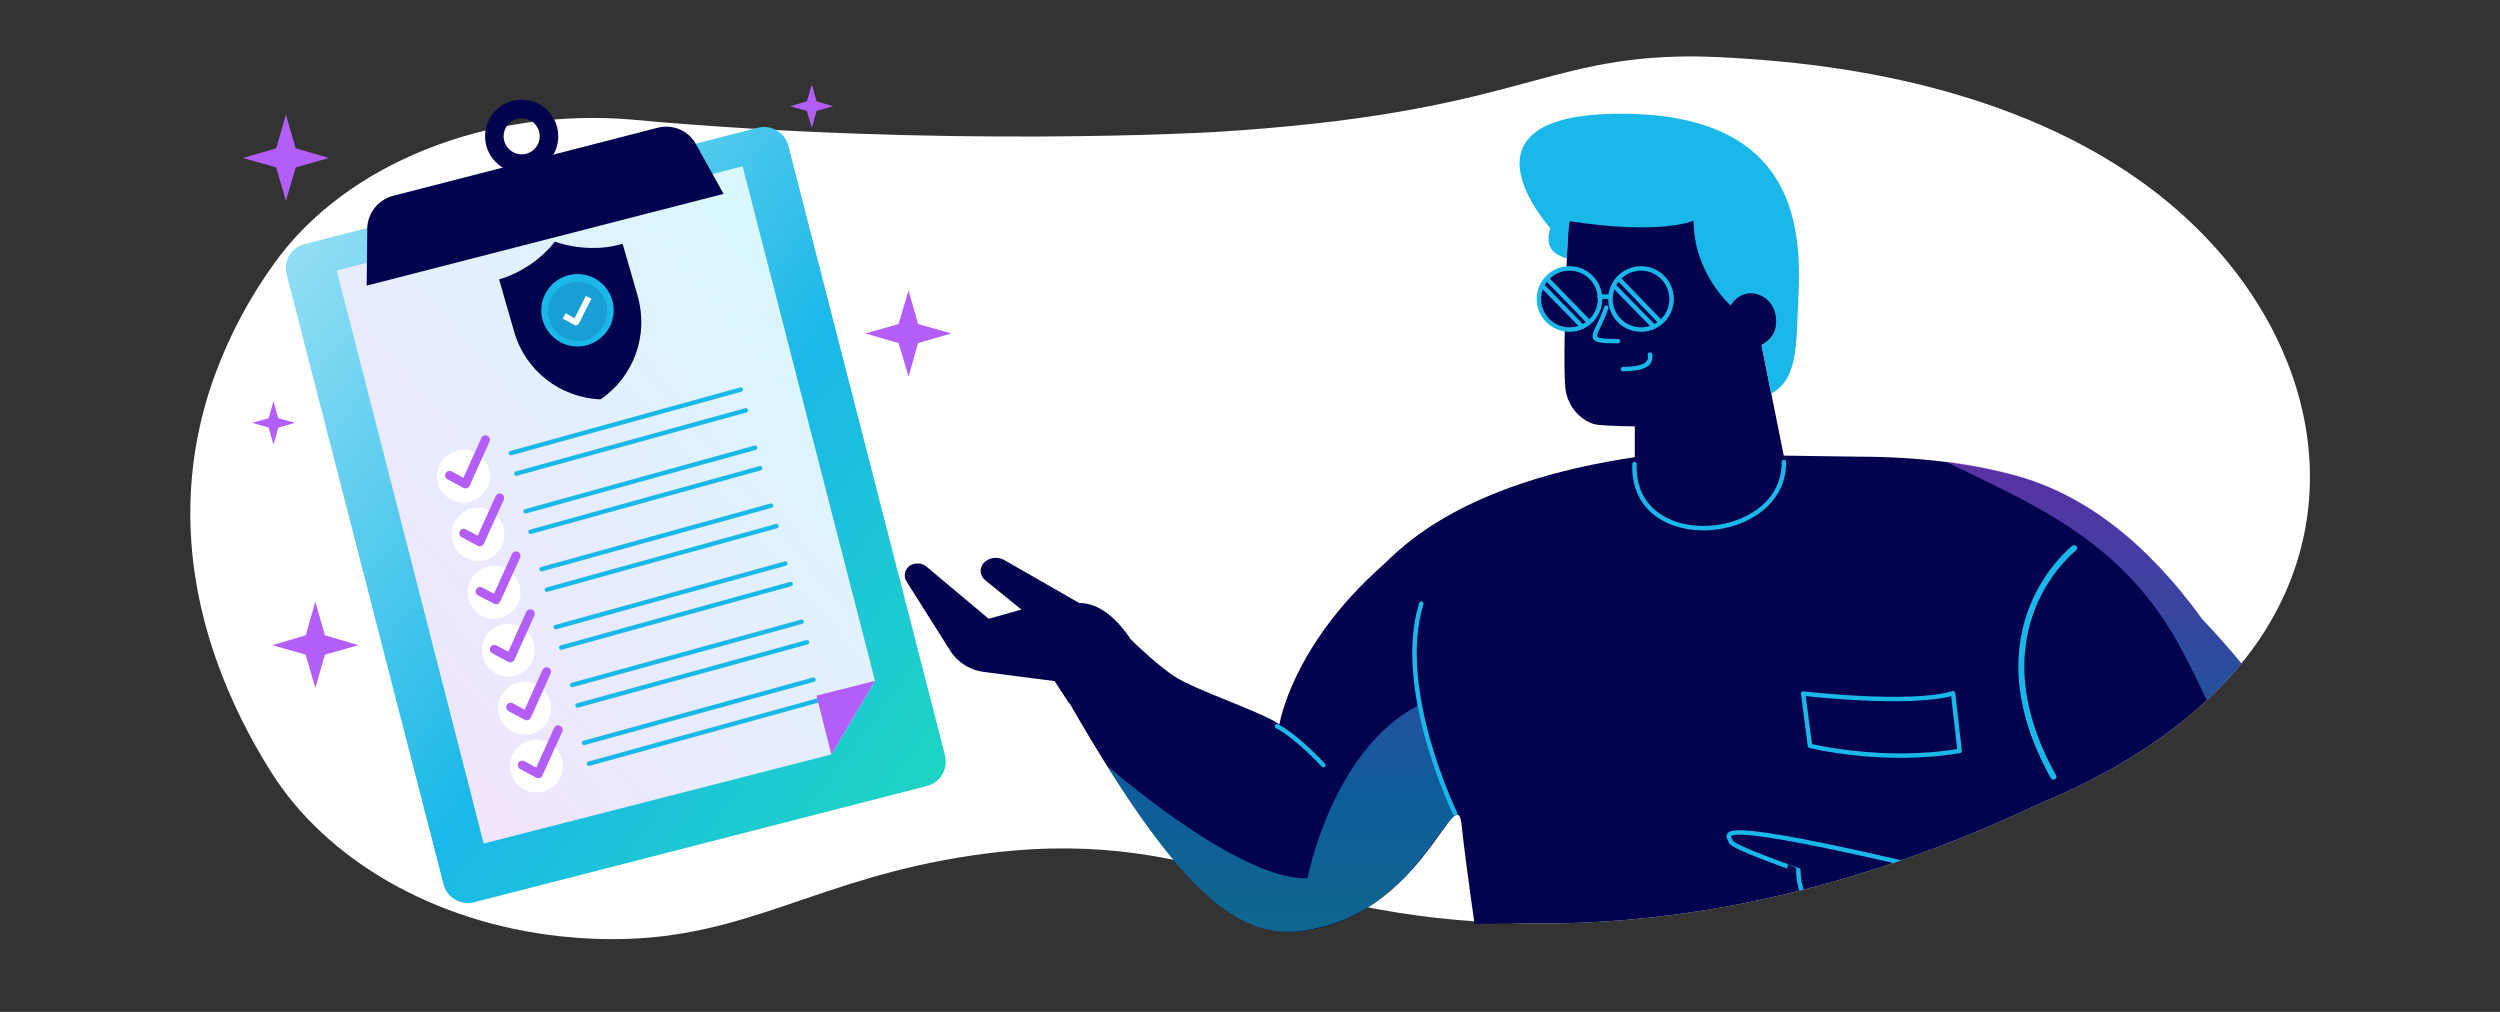
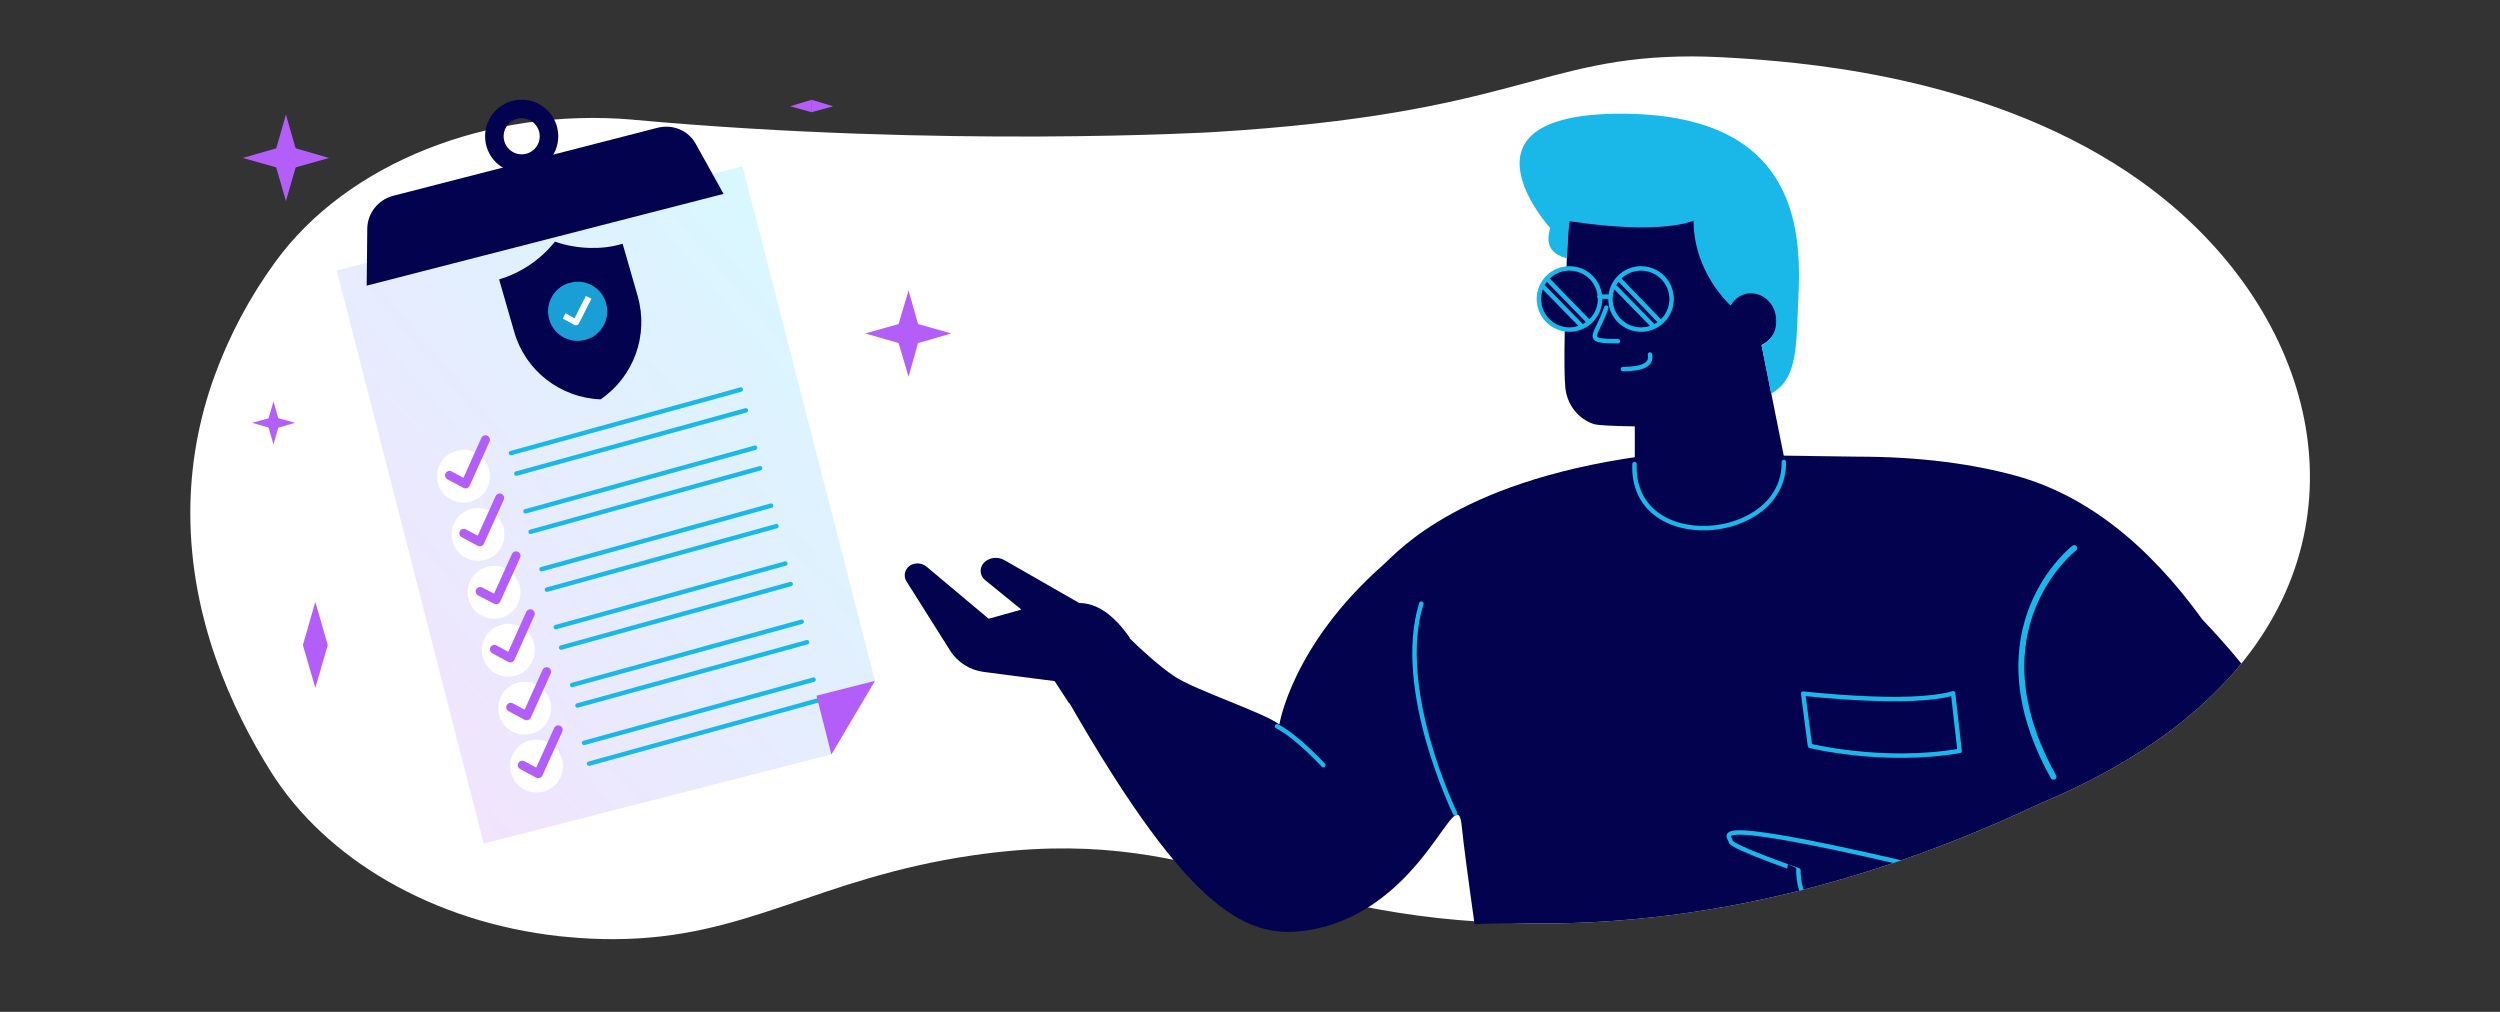
<svg xmlns="http://www.w3.org/2000/svg" xmlns:xlink="http://www.w3.org/1999/xlink" version="1.1" id="Layer_1" x="0px" y="0px" viewBox="0 0 842 340.8" style="enable-background:new 0 0 842 340.8;" xml:space="preserve">
  <rect x="0" y="0" width="842" height="340.8" fill="#333333" stroke="none" />
  <style type="text/css"> .st0{fill:#FFFFFF;} .st1{fill:#B45EF9;} .st2{fill:url(#SVGID_1_);} .st3{fill:url(#SVGID_00000101818603969863447900000005986799604292252824_);} .st4{fill:#02024E;} .st5{fill:none;stroke:#02024E;stroke-width:6.25;stroke-linejoin:round;} .st6{fill:none;stroke:#1AB8E8;stroke-width:1.5;stroke-linecap:round;stroke-miterlimit:10;} .st7{fill:none;stroke:#B45EF9;stroke-width:3;stroke-linecap:round;stroke-linejoin:round;} .st8{fill:#1AB8E8;} .st9{fill:#199FD5;} .st10{clip-path:url(#SVGID_00000170240184790212525350000017995180215444814731_);} .st11{fill-rule:evenodd;clip-rule:evenodd;fill:#02024E;} .st12{fill-rule:evenodd;clip-rule:evenodd;fill:url(#Combined-Shape-2_00000080196984020234508380000015496429716410155667_);fill-opacity:0.5;} .st13{fill:none;stroke:#1EB8E8;stroke-width:2.27;stroke-linecap:round;stroke-linejoin:round;} .st14{fill:none;stroke:#1AB8E8;stroke-width:1.5;stroke-linecap:round;stroke-linejoin:round;} .st15{fill:none;stroke:#1AB8E8;stroke-width:2;stroke-linecap:round;stroke-linejoin:round;} .st16{fill:none;stroke:#1AB8E8;stroke-width:1.5;stroke-miterlimit:2.81;} .st17{fill:#02024E;stroke:#1AB8E8;stroke-width:1.5;stroke-miterlimit:2.81;} .st18{fill-rule:evenodd;clip-rule:evenodd;fill:#1AB8E8;} </style>
  <path id="Artwork_73" class="st0" d="M589.9,19.9c19.6,1.5,82.6,6.4,131.2,41.2c55.5,39.7,75.5,106.6,36.9,158.4 c-21,28.2-53.4,43.8-70.9,51.1c-73.4,34.7-132.7,41-173.4,40.4c-86.1-1.3-109.3-34.2-186.2-22.9c-52.5,7.7-75.9,28.1-120.7,28.2 h-0.6c-4.7,0-9.5-0.2-14.7-0.7c-1.1-0.1-2.1-0.2-3.2-0.3c-42.3-4.7-78.6-25.8-97.2-55.6c-13.3-21.2-27-51.6-27-86.8v-0.3 c0-15.7,2.8-31.3,8.2-46.1c5-13.7,11.9-26.6,20.5-38.4c24.1-33.1,71.5-52,120.4-47.8l0.6,0.1h0.3c103.9,9.4,194.4,4.1,194.4,4.1 C511,38.3,518.5,19,569.9,19C576,19,582.6,19.4,589.9,19.9" />
  <path class="st1" d="M96.3,67.7l4.2-14.5h-8.4L96.3,67.7z M96.3,38.6l-4.2,14.6h8.4L96.3,38.6z" />
  <path class="st1" d="M81.8,53.2l14.5,4.1V49L81.8,53.2z M110.8,53.2L96.3,49v8.3L110.8,53.2z M306,126.9l4.1-14.6h-8.4L306,126.9z M306,97.8l-4.3,14.5h8.4L306,97.8z" />
  <path class="st1" d="M291.4,112.3l14.6,4.2v-8.3L291.4,112.3z" />
  <path class="st1" d="M320.4,112.3l-14.5-4.1v8.3L320.4,112.3z M106.2,231.7l4.2-14.5H102L106.2,231.7z" />
  <path class="st1" d="M106.2,202.7l-4.2,14.6h8.4L106.2,202.7z" />
-   <path class="st1" d="M91.7,217.3l14.5,4.1V213L91.7,217.3z M120.7,217.3l-14.5-4.3v8.4L120.7,217.3z M273.4,43l2.1-7.2h-4.2 L273.4,43z M273.4,28.5l-2.1,7.3h4.2L273.4,28.5z" />
  <path class="st1" d="M266.1,35.8l7.3,2v-4.2L266.1,35.8z" />
  <path class="st1" d="M280.6,35.8l-7.3-2.2v4.2L280.6,35.8z M92.1,149.7l2.1-7.3H90L92.1,149.7z" />
  <path class="st1" d="M92.1,135.2l-2.1,7.3h4.2L92.1,135.2z" />
  <path class="st1" d="M84.9,142.4l7.3,2.1v-4.1L84.9,142.4z" />
  <path class="st1" d="M99.4,142.4l-7.3-2v4.1L99.4,142.4z" />
  <linearGradient id="SVGID_1_" gradientUnits="userSpaceOnUse" x1="762.194" y1="-2905.966" x2="848.133" y2="-2508.872" gradientTransform="matrix(0.762 -0.65 0.65 0.762 1362.605 2767.62)">
    <stop offset="0" style="stop-color:#B9EAF8" />
    <stop offset="0.52" style="stop-color:#1AB8E8" />
    <stop offset="1" style="stop-color:#21E6AD" />
  </linearGradient>
-   <path class="st2" d="M102.6,82.2L255.3,43c4.5-1.1,9,1.6,10.2,6l52.8,205.5c1.1,4.5-1.6,9-6,10.2l-152.7,39.2c-4.5,1.1-9-1.6-10.2-6 L96.5,92.3C95.4,87.8,98.1,83.3,102.6,82.2z" />
  <linearGradient id="SVGID_00000022543273861899233310000012822699794850941090_" gradientUnits="userSpaceOnUse" x1="695.232" y1="-2727.383" x2="909.354" y2="-2727.383" gradientTransform="matrix(0.76 -0.649 0.649 0.76 1359.728 2766.026)">
    <stop offset="0" style="stop-color:#F2E3FD" />
    <stop offset="1" style="stop-color:#D9F7FF" />
  </linearGradient>
  <path style="fill:url(#SVGID_00000022543273861899233310000012822699794850941090_);" d="M250.1,56L113.4,91.1l49.5,193l117.1-30 l14.7-24.8L250.1,56z" />
  <path class="st4" d="M243.7,65.3L123.5,96.2l0.2-19.3c0.1-5.1,3.6-9.5,8.5-10.9l89.4-23c5-1.2,10.2,0.9,12.7,5.4 C234.3,48.4,243.7,65.3,243.7,65.3z" />
  <circle class="st5" cx="175.7" cy="45.9" r="9.2" />
  <circle class="st0" cx="156.1" cy="160.4" r="8.9" />
  <path class="st6" d="M172.1,152.6l77.4-21.4 M173.9,159.5l77.3-21.3" />
  <path class="st7" d="M151.4,160.1l5.4,2.9l6.7-14.9" />
  <circle class="st0" cx="161" cy="180" r="8.9" />
  <path class="st6" d="M177,172.2l77.3-21.4 M178.7,179.1l77.3-21.4" />
  <path class="st7" d="M156.2,179.6l5.4,2.9l6.7-14.8" />
  <circle class="st0" cx="166.4" cy="199.5" r="8.9" />
  <path class="st6" d="M182.4,191.7l77.3-21.4 M184.2,198.6l77.3-21.4" />
  <path class="st7" d="M161.7,199.2l5.4,2.8l6.7-14.8" />
  <circle class="st0" cx="171.2" cy="219" r="8.9" />
  <path class="st6" d="M187.2,211.2l77.3-21.4 M189,218.1l77.3-21.4" />
  <path class="st7" d="M166.5,218.7l5.4,2.9l6.7-14.9" />
  <circle class="st0" cx="176.7" cy="238.5" r="8.9" />
  <path class="st6" d="M192.7,230.7l77.3-21.3 M194.5,237.6l77.3-21.3" />
  <path class="st7" d="M172,238.2l5.4,2.9l6.7-14.9" />
  <circle class="st0" cx="180.7" cy="258" r="8.9" />
  <path class="st6" d="M196.7,250.2l77.3-21.3 M198.4,257.2l77.8-21.5" />
  <path class="st7" d="M175.9,257.7l5.4,2.9l6.7-14.8" />
  <path class="st4" d="M198.7,83.5c-4-0.1-8-0.8-11.8-2.1c-4.8,6-11.4,10.5-18.8,12.7l5.1,17.7c3.7,13,15.5,22.2,29.1,22.7 c11.2-7.7,16.2-21.6,12.5-34.7l-5.1-17.7C206,83.2,202.4,83.6,198.7,83.5" />
  <path class="st4" d="M201.2,131.2c-11.7-0.9-21.7-9-24.9-20.3l-4.2-14.7c6.1-2.4,11.5-6.2,15.9-11c3.4,1,7,1.6,10.7,1.6 c2.9,0.1,5.9-0.2,8.7-0.7l4.2,14.7C214.9,112.1,210.8,124.3,201.2,131.2" />
-   <path class="st8" d="M206.7,104.5c0,6.7-5.5,12.2-12.2,12.2s-12.2-5.5-12.2-12.2s5.5-12.2,12.2-12.2S206.7,97.7,206.7,104.5" />
  <path class="st9" d="M204.1,102c1.6,5.3-1.5,10.9-6.7,12.4c-5.3,1.6-10.9-1.5-12.4-6.7c-1.6-5.3,1.5-10.9,6.7-12.4h0.1 C197.1,93.7,202.6,96.8,204.1,102" />
  <path class="st0" d="M194.2,109.5c-0.2,0.1-0.6,0.1-0.8-0.1l-3.9-2.1l1-1.8l3,1.7l3.8-7.5l1.9,0.9l-4.3,8.5 C194.7,109.3,194.5,109.5,194.2,109.5z" />
  <g>
    <defs>
      <path id="SVGID_00000091007176560522168440000016122314276161093804_" d="M589.9,19.9c19.6,1.5,82.6,6.4,131.2,41.2 c55.5,39.7,75.5,106.6,36.9,158.4c-21,28.2-53.4,43.8-70.9,51.1c-73.4,34.7-132.7,41-173.4,40.4c-86.1-1.3-56.4,36.9-186.2-22.9 c-52.5,7.7-75.9,28.1-120.7,28.2h-0.6c-4.7,0-9.5-0.2-14.7-0.7c-1.1-0.1-2.1-0.2-3.2-0.3c-42.3-4.7-78.6-25.8-97.2-55.6 c-13.3-21.2-27-51.6-27-86.8v-0.3c0-15.7,2.8-31.3,8.2-46.1c5-13.7,11.9-26.6,20.5-38.4c24.1-33.1,71.5-52,120.4-47.8l0.6,0.1h0.3 c103.9,9.4,194.4,4.1,194.4,4.1C511,38.3,518.5,19,569.9,19C576,19,582.6,19.4,589.9,19.9" />
    </defs>
    <clipPath id="SVGID_00000031198446348278990640000001297133559582021251_">
      <use xlink:href="#SVGID_00000091007176560522168440000016122314276161093804_" style="overflow:visible;" />
    </clipPath>
    <g style="clip-path:url(#SVGID_00000031198446348278990640000001297133559582021251_);">
      <g id="Master_Character_Male_Torso">
        <g id="Master_Character_Male_Torso-2">
          <g id="Male_Body">
            <g id="Male_Body_5">
              <g id="Group-2">
                <g id="Group-3">
                  <path id="Combined-Shape" class="st11" d="M558.7,152.9l66.9,0.9c21,0,38.7,2.4,53.6,6.5c23,6.4,43.9,22.5,62.6,48.4 c29.8,31.2,45,61.4,45.8,90.5c2.1,82.6-112.4,32.6-112.4,32.6l-9.5,60.8c0,0-62.2,39.7-157.2,0 c-9.7-65.2-15.1-103.3-16.2-114.5c-1.7-16.7-12.3,27.9-50.6,35c-21,3.9-40.5-4.9-81.5-76.3l-0.1,0.1l-4.9-7.5l-23.9-3.1 c-4.6-0.6-8.8-3.2-11.3-7.2l-14.7-23.3c-1.1-1.7-0.6-4,1-5.2c1.7-1.2,4.1-1.1,5.7,0.2l21,17.6l11-3.1l-12.3-10l-0.3-0.3 c-1.5-1.5-1.5-3.9,0-5.5c1.8-1.8,4.6-2.1,6.8-0.9l25.3,14.5c5.9,0,11.6,3.9,17,11.7l-0.1,0.1c3.1,3.1,9.9,9.4,15,12.8 c6.7,4.6,30.5,12.4,35.5,16.3c0,0,4.1-26.5,34.9-53.7C471.1,185.5,492.4,160.8,558.7,152.9L558.7,152.9z M692.3,270.2 c-4.7,24.6-10.6,23-10.6,23c16.7-1.4,29.4-2.7,29.4-2.7c-16.5-12.7-12.8-20-12.8-20L692.3,270.2L692.3,270.2z" />
                  <linearGradient id="Combined-Shape-2_00000070838183077610584770000015233522432032393403_" gradientUnits="userSpaceOnUse" x1="-2791.113" y1="-1599.635" x2="-2791.113" y2="-1600.209" gradientTransform="matrix(725.15 0 0 -388.52 2024556 -621334.625)">
                    <stop offset="9.584666e-09" style="stop-color:#B45EF9" />
                    <stop offset="0.51" style="stop-color:#1AB8E8" />
                    <stop offset="1" style="stop-color:#21E6AD" />
                  </linearGradient>
-                   <path id="Combined-Shape-2" style="fill-rule:evenodd;clip-rule:evenodd;fill:url(#Combined-Shape-2_00000070838183077610584770000015233522432032393403_);fill-opacity:0.5;" d=" M639.4,318.7c10.9,6.8,23,11.5,35.6,14l-7.2,44.5l-2.8,0.4C647.7,367.8,639.4,318.7,639.4,318.7z M655.2,155.4 c8.1,1,16.1,2.6,23.9,4.7c23,6.4,43.9,22.5,62.6,48.4c29.8,31.2,45,61.4,45.8,90.5c1.8,72.4-86,42.9-107.6,34.5 c42.1,6.4,78.9-11.9,78.9-11.9c23.4-14-23.6-102-23.6-102c-19.6-37.4-49.8-49.3-79-63.7L655.2,155.4L655.2,155.4z M477.6,237.6c1.5,6.2,3.3,12.4,5.4,18.5c2,5.7,5.6,11.5,7.2,18.3c-7.1,5.9-18.1,32.8-48.6,38.6 c-18.3,3.7-36.6-3.2-68.7-55.1c6.3,5.4,45.8,38.7,67.5,37.9C440.3,295.8,448.7,252.6,477.6,237.6L477.6,237.6z" />
                  <g id="Group">
-                     <path id="Shape" class="st13" d="M670.9,330.5l-31.6-13.1 M656.6,294.4l53.8-3.6c0,0,33.6-0.4,44.3,9.5" />
                    <path id="Stroke-29" class="st14" d="M490.1,274c0,0-20.4-41.8-11.4-70.7" />
                    <path id="Stroke-31" class="st14" d="M445.7,257.7c0,0-8.9-9.7-15.6-13.1" />
                    <path id="Stroke-35" class="st14" d="M660,252.9c-25.8,4.4-50.4-1.7-50.4-1.7l-2.3-17.6c0,0,36.2,4.2,50.5-0.1L660,252.9 L660,252.9z" />
                    <path id="Stroke-43" class="st15" d="M698.6,184.6c0,0-34.9,26.9-7,77" />
                  </g>
                </g>
              </g>
              <path id="Path-136" class="st16" d="M639.9,317.4c-22.8-2.3-34.2-10.4-34.2-24.3c0.1,0-22.8-7.9-22.8-9.7s-12.8-9.8,73.6,10.9 " />
            </g>
          </g>
          <g id="Dark_Male">
            <g id="Dark_Male_Face">
              <path id="face" class="st11" d="M556.1,51.4c-16.1,0-25.4,6.9-27.8,20.6c-1.4,33.2-1.7,52.7-1.1,58.5 c0.5,5.6,4.2,10.5,9.5,12.3c1.2,0.4,5.9,0.7,13.9,0.8v20c14.7,20,32.1,20,52.2,0l-9.5-47.4c6.3-3,8.3-13,1.7-16.5 c-1.6-0.9-3.4-1.4-5.2-1.4l-5.3-26.4C581.6,58.2,572.2,51.4,556.1,51.4L556.1,51.4z" />
              <path id="collar" class="st14" d="M600.8,155.6c0.4,27.4-51.5,31.7-50.3,0.7" />
            </g>
          </g>
          <g id="Dark_Male_Mouth">
            <g id="Dark_Male_Mouth_8">
              <path id="Mouth" class="st14" d="M555.7,119.4c0.7,3.3-2.3,4.9-9.1,4.9" />
            </g>
          </g>
          <g id="Dark_Male_Nose">
            <g id="Dark_Male_Nose_5">
              <path id="Path-53" class="st14" d="M541,103.6c-3.4,10.1-8.2,11.3,3.9,11.3" />
            </g>
          </g>
          <g id="Dark_Male_Glasses">
            <g id="Dark_Male_Glasses_4">
              <g id="Group-2-2">
                <g id="Group-2-3">
                  <circle id="Oval" class="st17" cx="528.6" cy="100.7" r="10.3" />
                  <path id="Line-2" class="st14" d="M534.8,108.1l-13.5-13.9" />
                  <path id="Line-2-Copy" class="st14" d="M532.5,109.6L520,96.8" />
                </g>
                <g id="Group-3-2">
                  <circle id="Oval-2" class="st17" cx="552.7" cy="100.7" r="10.3" />
                  <path id="Line-2-2" class="st14" d="M558.9,108.1l-13.4-13.9" />
                  <path id="Line-2-Copy-2" class="st14" d="M556.6,109.6l-12.5-12.8" />
                </g>
                <path id="Line" class="st14" d="M542.3,99.9h-3.6" />
              </g>
            </g>
          </g>
        </g>
      </g>
      <g id="Dark_Male_Hair">
        <g id="Dark_Male_Hair_11">
          <path id="Path-50" class="st18" d="M527.7,87c-6.4-1.7-6.9-5.7-5.6-10.2c0,0-34.9-38.5,23.8-38.5c58.6,0,61,37.7,59.8,61.9 c-0.8,16.1,0,27.3-9.2,32.4l-3.2-16.2c2.4-1.7,5-3.6,4.9-8.4c0-8.9-10.7-12.8-15.3-5.1c0,0-12.5-10.9-12.5-28.6 c0,0-10.3,5-41.7,0.2C528.6,74.4,528.1,78.5,527.7,87z" />
        </g>
      </g>
    </g>
  </g>
  <path class="st1" d="M280,254.1l14.7-24.8l-19.7,5L280,254.1z" />
</svg>